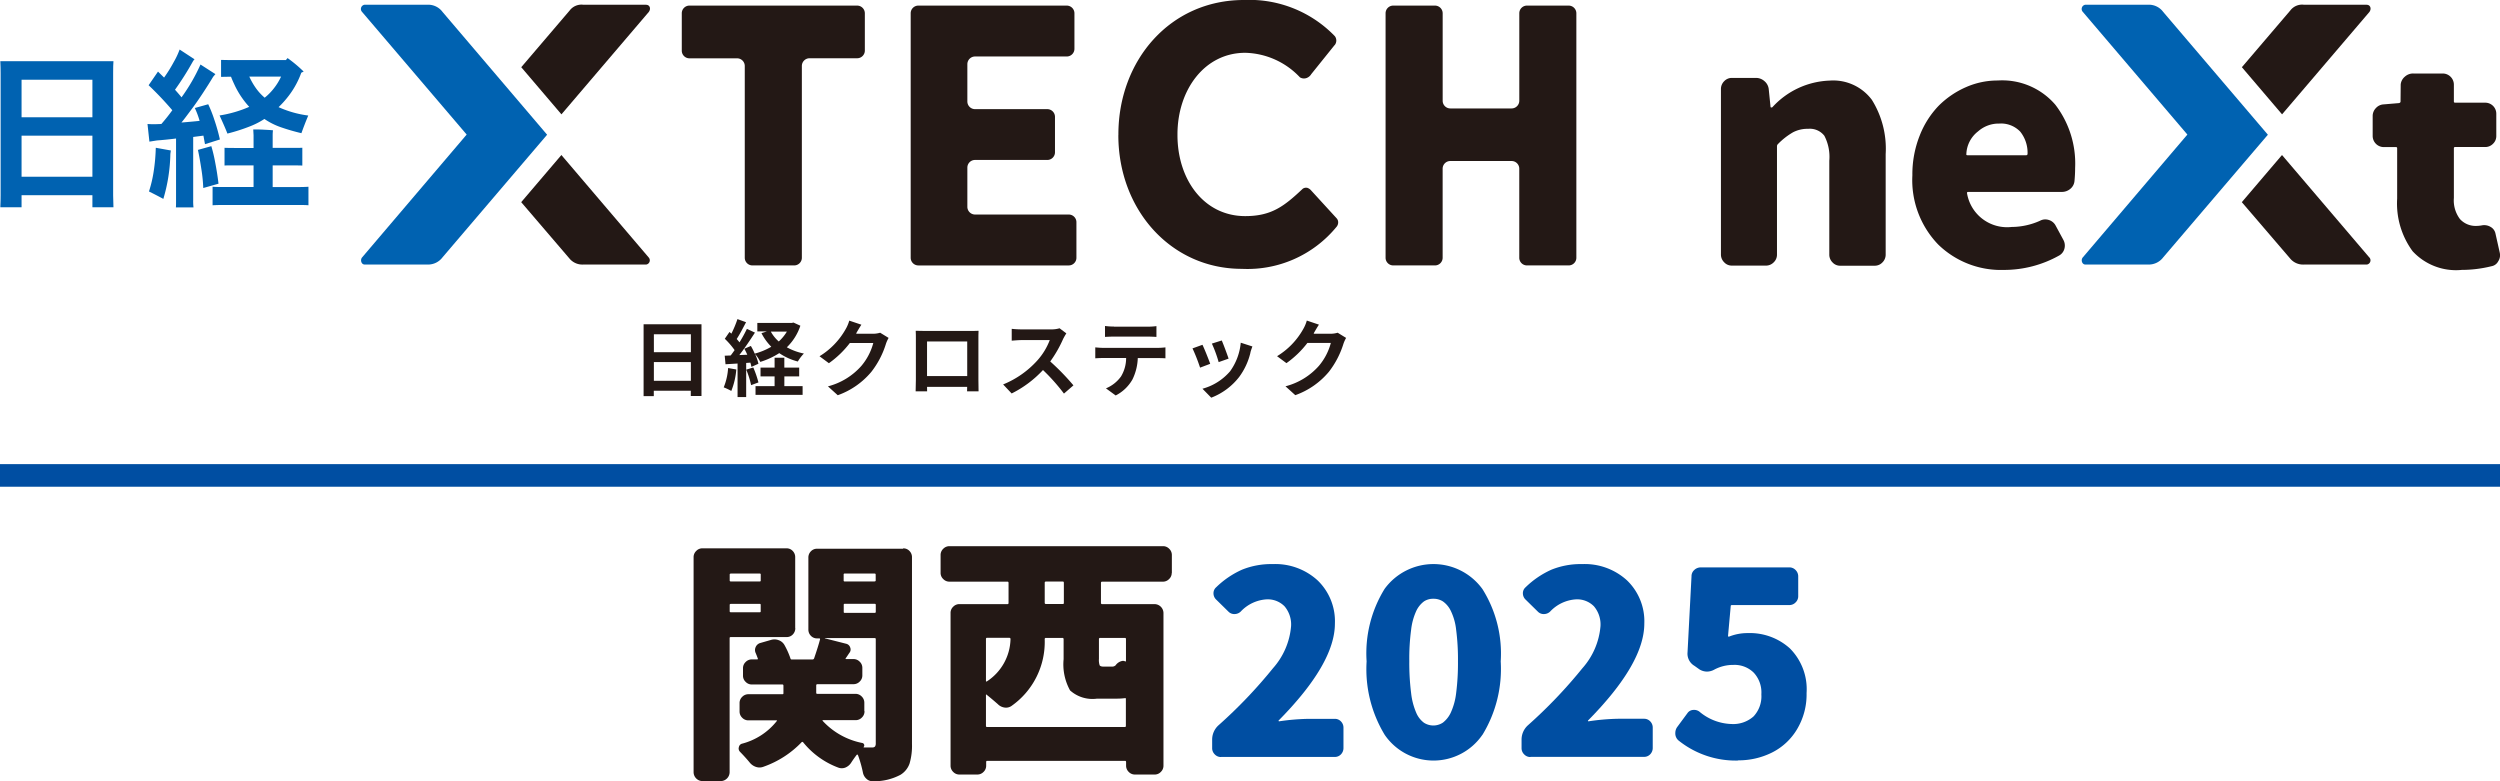
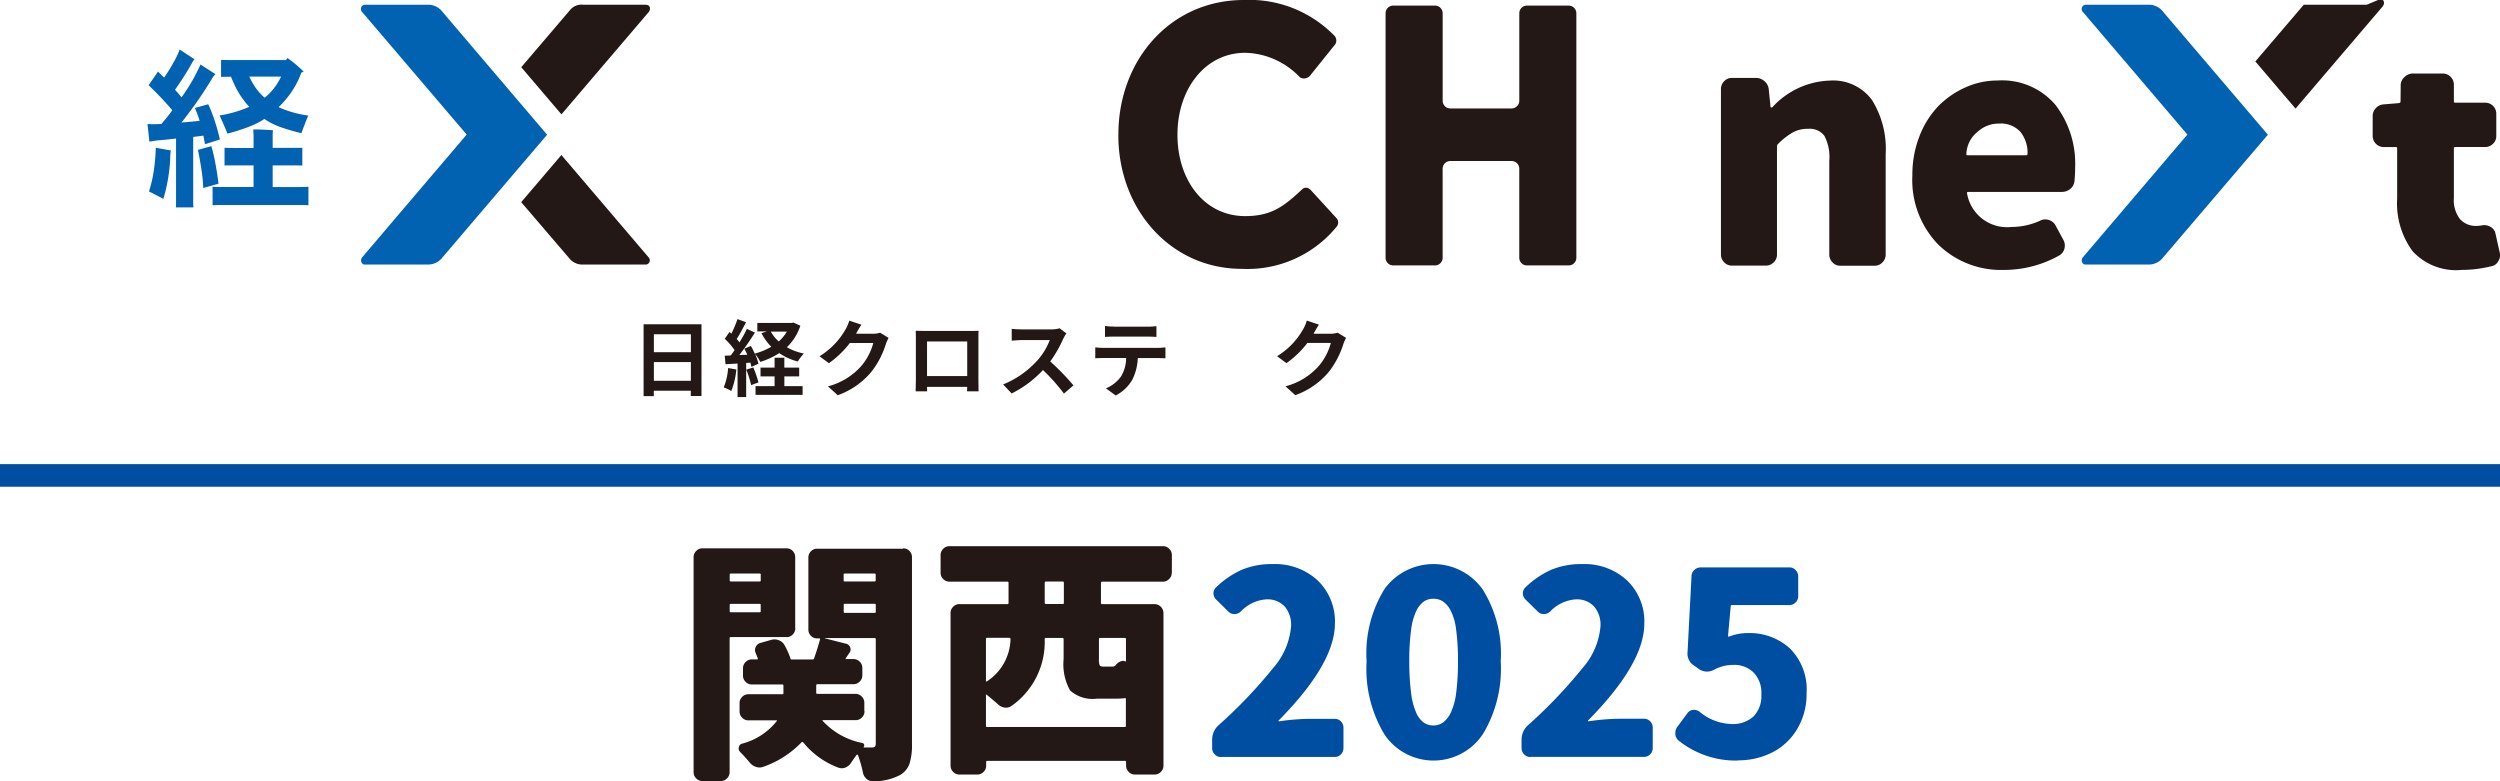
<svg xmlns="http://www.w3.org/2000/svg" id="グループ_629" data-name="グループ 629" width="160" height="50" viewBox="0 0 160 50">
  <g id="グループ_627" data-name="グループ 627" transform="translate(0.02)">
    <g id="グループ_626" data-name="グループ 626">
      <g id="グループ_623" data-name="グループ 623">
        <g id="グループ_621" data-name="グループ 621" transform="translate(43.614)">
-           <path id="パス_1524" data-name="パス 1524" d="M89.541,4.566a.491.491,0,0,0-.49-.491H86a.491.491,0,0,1-.49-.491V1.191A.491.491,0,0,1,86,.7H96.736a.494.494,0,0,1,.49.491V3.579a.491.491,0,0,1-.49.491H93.685a.494.494,0,0,0-.49.491V16.838a.491.491,0,0,1-.49.491H90.031a.491.491,0,0,1-.49-.491Z" transform="translate(-85.51 -0.342)" fill="#231815" />
-           <path id="パス_1525" data-name="パス 1525" d="M114.22,1.191A.491.491,0,0,1,114.71.7h9.5a.494.494,0,0,1,.49.491V3.466a.491.491,0,0,1-.49.491h-5.873a.494.494,0,0,0-.49.491V6.836a.491.491,0,0,0,.49.491h4.628a.494.494,0,0,1,.49.491v2.27a.491.491,0,0,1-.49.491h-4.628a.491.491,0,0,0-.49.491v2.511a.494.494,0,0,0,.49.491h6a.491.491,0,0,1,.49.491v2.276a.491.491,0,0,1-.49.491H114.71a.491.491,0,0,1-.49-.491Z" transform="translate(-99.57 -0.342)" fill="#231815" />
          <path id="パス_1526" data-name="パス 1526" d="M173.78,1.191A.491.491,0,0,1,174.27.7h2.674a.494.494,0,0,1,.49.491v5.6a.491.491,0,0,0,.49.491h3.924a.494.494,0,0,0,.49-.491v-5.6a.491.491,0,0,1,.49-.491H185.5a.494.494,0,0,1,.49.491V16.838a.491.491,0,0,1-.49.491h-2.674a.491.491,0,0,1-.49-.491v-5.7a.491.491,0,0,0-.49-.491h-3.924a.491.491,0,0,0-.49.491v5.7a.491.491,0,0,1-.49.491H174.27a.491.491,0,0,1-.49-.491Z" transform="translate(-128.737 -0.342)" fill="#231815" />
          <path id="パス_1527" data-name="パス 1527" d="M140.27,8.647V8.6c0-4.725,3.3-8.6,8.032-8.6a7.6,7.6,0,0,1,5.822,2.316.466.466,0,0,1,0,.557l-.031.031-1.48,1.841a.58.58,0,0,1-.291.245.49.49,0,0,1-.434-.041,4.966,4.966,0,0,0-3.5-1.57c-2.6,0-4.337,2.368-4.337,5.221v.046c0,2.853,1.694,5.185,4.337,5.185,1.689,0,2.5-.639,3.684-1.754a.375.375,0,0,1,.286-.056.529.529,0,0,1,.24.159l1.638,1.79a.381.381,0,0,1,.1.271.444.444,0,0,1-.117.291,7.369,7.369,0,0,1-6.052,2.674c-4.531,0-7.9-3.779-7.9-8.555" transform="translate(-112.327)" fill="#231815" />
        </g>
        <g id="グループ_622" data-name="グループ 622" transform="translate(23.082 0.302)">
          <path id="パス_1528" data-name="パス 1528" d="M57.186,8.91,50.492,1.05a1.14,1.14,0,0,0-.954-.46H45.506a.275.275,0,0,0-.163.46L52.038,8.9l-6.69,7.859c-.138.159-.056.46.163.46h4.031a1.157,1.157,0,0,0,.949-.46Z" transform="translate(-45.273 -0.59)" fill="#0062b1" />
          <path id="パス_1529" data-name="パス 1529" d="M73.366.59H69.335a.95.95,0,0,0-.862.368l-3.1,3.631,2.572,3.017,5.588-6.55c.158-.21.066-.46-.163-.46" transform="translate(-55.115 -0.59)" fill="#231815" />
          <path id="パス_1530" data-name="パス 1530" d="M73.524,25.95,67.942,19.4,65.37,22.417l3.118,3.641a1.075,1.075,0,0,0,.842.353h4.031a.273.273,0,0,0,.163-.46" transform="translate(-55.115 -9.781)" fill="#231815" />
        </g>
-         <path id="パス_1531" data-name="パス 1531" d="M7.261,8.407v7.844l.02.757H5.934v-.772H1.4v.772H.04c.015-.291.02-.547.02-.757V8.407c0-.22-.005-.47-.02-.747H7.281c-.015.174-.02.419-.02.747m-1.327.44H1.4v2.4H5.934ZM1.4,15.054H5.934V12.426H1.4Z" transform="translate(-0.04 -3.743)" fill="#0062b1" />
        <path id="パス_1532" data-name="パス 1532" d="M21.424,11.794v4.045a3.312,3.312,0,0,0,.02.47H20.317c.01-.087.01-.245.01-.47V11.9c-.49.061-.9.1-1.22.123l-.485.077-.122-1.13a4.938,4.938,0,0,0,.623.01l.265-.01c.255-.291.49-.588.7-.88a20.974,20.974,0,0,0-1.516-1.6l.6-.874L19.561,8a8.874,8.874,0,0,0,.612-.982,5.073,5.073,0,0,0,.383-.813l.954.624a.746.746,0,0,0-.117.159,18.688,18.688,0,0,1-1.133,1.79c.148.164.286.322.418.486a11.629,11.629,0,0,0,1.214-2.1l.954.614-.143.169c-.179.3-.393.639-.648,1.028s-.505.747-.75,1.074-.454.614-.633.828q.834-.069,1.163-.107a5.531,5.531,0,0,0-.306-.823l.857-.24a8.167,8.167,0,0,1,.4,1.018,11.681,11.681,0,0,1,.347,1.237l-.954.3-.1-.547-.668.087Zm-2.832,3.5a7.93,7.93,0,0,0,.3-1.263,11.816,11.816,0,0,0,.138-1.539l.964.174-.031.22a10.741,10.741,0,0,1-.449,2.879c-.357-.194-.663-.348-.919-.476m3.99-2.9a9.767,9.767,0,0,1,.25,1.058c.087.45.158.9.209,1.345l-.975.276a9.961,9.961,0,0,0-.117-1.181c-.071-.465-.143-.885-.225-1.258Zm5.491,2.618c.342,0,.587-.01.725-.02v1.186c-.133-.015-.373-.02-.725-.02H23.4c-.352,0-.6.01-.735.02V14.985c.138.015.383.02.735.02h1.888V13.619h-1.22c-.3,0-.51,0-.638.01V12.495c.122.005.337.01.638.01h1.22v-.813l-.02-.373c.158,0,.383,0,.663.015s.48.026.6.041a2.46,2.46,0,0,0-.02.317V12.5h1.26c.291,0,.505,0,.638-.01V13.63c-.133-.005-.342-.01-.638-.01h-1.26v1.386h1.567Zm-4.965-4.582a7.743,7.743,0,0,0,1.9-.552,5.6,5.6,0,0,1-.9-1.319c-.107-.23-.2-.424-.265-.609h-.066l-.572.01V6.87l.572.01h3.577l.107-.128a8.544,8.544,0,0,1,1.031.864l-.153.072a5.05,5.05,0,0,1-.3.685,5.381,5.381,0,0,1-.505.793,5.956,5.956,0,0,1-.648.726,6.632,6.632,0,0,0,1.9.537c-.179.424-.321.8-.439,1.13a13.506,13.506,0,0,1-1.322-.384,4.457,4.457,0,0,1-1.046-.527,4.94,4.94,0,0,1-.878.455,11.5,11.5,0,0,1-1.49.481q-.122-.33-.505-1.166m3.939-2.48H25.016a4.422,4.422,0,0,0,.424.741A3.325,3.325,0,0,0,26,9.288a3.61,3.61,0,0,0,.6-.614,3.7,3.7,0,0,0,.449-.736" transform="translate(-9.08 -3.035)" fill="#0062b1" />
      </g>
      <g id="グループ_625" data-name="グループ 625" transform="translate(110.12 0.302)">
        <g id="グループ_624" data-name="グループ 624" transform="translate(23.087)">
          <path id="パス_1533" data-name="パス 1533" d="M273,8.91,266.3,1.05a1.137,1.137,0,0,0-.949-.46h-4.031a.275.275,0,0,0-.163.46L267.848,8.9l-6.69,7.859c-.143.159-.056.46.163.46h4.031a1.157,1.157,0,0,0,.949-.46Z" transform="translate(-261.083 -0.59)" fill="#0062b1" />
-           <path id="パス_1534" data-name="パス 1534" d="M289.166.59h-4.031a.945.945,0,0,0-.862.368l-3.1,3.631,2.572,3.017,5.588-6.55c.153-.21.061-.46-.163-.46" transform="translate(-270.92 -0.59)" fill="#231815" />
-           <path id="パス_1535" data-name="パス 1535" d="M289.324,25.95l-5.583-6.55-2.572,3.017,3.123,3.641a1.075,1.075,0,0,0,.842.353h4.031a.273.273,0,0,0,.163-.46" transform="translate(-270.92 -9.781)" fill="#231815" />
+           <path id="パス_1534" data-name="パス 1534" d="M289.166.59h-4.031l-3.1,3.631,2.572,3.017,5.588-6.55c.153-.21.061-.46-.163-.46" transform="translate(-270.92 -0.59)" fill="#231815" />
        </g>
        <path id="パス_1536" data-name="パス 1536" d="M216.534,21.762a.649.649,0,0,1-.485-.21.692.692,0,0,1-.209-.506V10.466a.7.7,0,0,1,.209-.506.668.668,0,0,1,.485-.21h1.546a.811.811,0,0,1,.536.2.78.78,0,0,1,.281.5l.117,1.151c0,.026.015.041.051.041a.092.092,0,0,0,.071-.02,5.2,5.2,0,0,1,3.664-1.7,3.085,3.085,0,0,1,2.7,1.232,5.906,5.906,0,0,1,.883,3.472v6.428a.692.692,0,0,1-.209.506.669.669,0,0,1-.485.21h-2.22a.649.649,0,0,1-.485-.21.692.692,0,0,1-.209-.506V15.053a2.92,2.92,0,0,0-.316-1.6,1.177,1.177,0,0,0-1.031-.445,2.011,2.011,0,0,0-.97.22,4.423,4.423,0,0,0-.97.757.191.191,0,0,0-.061.138v6.924a.672.672,0,0,1-.209.506.689.689,0,0,1-.505.21h-2.179Z" transform="translate(-215.84 -5.066)" fill="#231815" />
        <path id="パス_1537" data-name="パス 1537" d="M245.713,22.2a5.754,5.754,0,0,1-4.21-1.626,5.931,5.931,0,0,1-1.653-4.428,6.708,6.708,0,0,1,.464-2.531,5.777,5.777,0,0,1,1.225-1.928,5.711,5.711,0,0,1,1.745-1.186,5.008,5.008,0,0,1,2.031-.424A4.479,4.479,0,0,1,249,11.629a6.18,6.18,0,0,1,1.266,4.05c0,.276-.015.557-.041.834a.73.73,0,0,1-.276.506.828.828,0,0,1-.536.189h-5.986c-.066,0-.092.031-.077.1a2.6,2.6,0,0,0,2.852,2.143,4.509,4.509,0,0,0,1.822-.4.7.7,0,0,1,.546-.051.738.738,0,0,1,.429.327l.515.951a.755.755,0,0,1,.071.547.7.7,0,0,1-.327.445A7.2,7.2,0,0,1,245.713,22.2ZM243.3,14.8c0,.041.026.061.082.061h3.74c.066,0,.1-.031.1-.1a2.16,2.16,0,0,0-.469-1.411,1.7,1.7,0,0,0-1.352-.516,1.987,1.987,0,0,0-1.347.5,1.919,1.919,0,0,0-.75,1.468Z" transform="translate(-227.598 -5.227)" fill="#231815" />
        <path id="パス_1538" data-name="パス 1538" d="M303.229,21.774a3.781,3.781,0,0,1-3.092-1.2,5.163,5.163,0,0,1-.99-3.365V13.986a.068.068,0,0,0-.077-.077h-.776a.715.715,0,0,1-.714-.716V11.926a.723.723,0,0,1,.209-.516.714.714,0,0,1,.505-.235l.97-.082c.066-.015.1-.051.1-.1l.01-1.094a.743.743,0,0,1,.27-.5.772.772,0,0,1,.541-.2h1.878a.716.716,0,0,1,.714.7V10.99c0,.051.025.077.082.077h1.919a.706.706,0,0,1,.714.711v1.411a.672.672,0,0,1-.209.506.689.689,0,0,1-.505.21h-1.919a.071.071,0,0,0-.082.077v3.181a1.983,1.983,0,0,0,.388,1.35,1.35,1.35,0,0,0,1.061.44,2.024,2.024,0,0,0,.378-.041.8.8,0,0,1,.526.107.631.631,0,0,1,.306.409l.276,1.232a.8.8,0,0,1,.02.179.688.688,0,0,1-.117.378.6.6,0,0,1-.434.317,7.968,7.968,0,0,1-1.944.235Z" transform="translate(-255.869 -4.797)" fill="#231815" />
      </g>
    </g>
    <path id="パス_1539" data-name="パス 1539" d="M84.425,40.58v4.592h-.684v-.337H81.373v.348H80.72v-4.6h3.7Zm-3.046,1.79h2.368V41.224H81.378ZM83.746,43H81.378v1.2h2.368Z" transform="translate(-39.55 -19.829)" fill="#231815" />
    <path id="パス_1540" data-name="パス 1540" d="M91.576,43.162a4.7,4.7,0,0,1-.321,1.376,3.874,3.874,0,0,0-.485-.23,3.909,3.909,0,0,0,.281-1.237l.52.092Zm4.1-2.8a3.4,3.4,0,0,1-.867,1.381,3.747,3.747,0,0,0,1.092.4,2.648,2.648,0,0,0-.388.511,3.775,3.775,0,0,1-1.189-.537,4.9,4.9,0,0,1-1.214.562,2.268,2.268,0,0,0-.337-.511,3.113,3.113,0,0,1,.219.629l-.449.2c-.015-.077-.036-.169-.066-.271l-.27.02v2.183h-.551V42.783l-.771.046-.051-.547.383-.015c.077-.1.163-.22.25-.343a5.108,5.108,0,0,0-.628-.726l.3-.435.122.107a6.8,6.8,0,0,0,.388-.931l.551.2c-.194.363-.4.772-.6,1.074.066.072.128.148.179.215a8.879,8.879,0,0,0,.475-.864l.515.24c-.3.465-.658,1-1,1.437l.51-.02c-.061-.138-.122-.266-.189-.384l.418-.179a4,4,0,0,1,.245.491,4.26,4.26,0,0,0,1.061-.44,3.47,3.47,0,0,1-.628-.869l.342-.112h-.607v-.542h2.2l.112-.026.424.194Zm-3.016,2.669a6.359,6.359,0,0,1,.332.961l-.469.174a5.617,5.617,0,0,0-.311-.992l.449-.138Zm1.99,1.2h1.169v.557H92.806V44.23h1.22v-.624h-.9v-.562h.9V42.41h.623v.634H95.6v.562h-.949Zm-.867-3.493a2.326,2.326,0,0,0,.51.634,2.778,2.778,0,0,0,.52-.634H93.776Z" transform="translate(-44.472 -19.517)" fill="#231815" />
    <path id="パス_1541" data-name="パス 1541" d="M105.152,40.943s-.01.015-.015.026h1.072a1.589,1.589,0,0,0,.464-.066l.541.332a2.222,2.222,0,0,0-.173.384,5.565,5.565,0,0,1-.929,1.785,4.972,4.972,0,0,1-2.153,1.5l-.628-.568a4.278,4.278,0,0,0,2.148-1.319,3.774,3.774,0,0,0,.755-1.457h-1.5a6.11,6.11,0,0,1-1.342,1.294l-.6-.445a4.766,4.766,0,0,0,1.664-1.718,2.362,2.362,0,0,0,.24-.562l.776.261c-.122.184-.26.424-.327.542" transform="translate(-50.363 -19.609)" fill="#231815" />
    <path id="パス_1542" data-name="パス 1542" d="M115.412,41.41h2.929c.133,0,.337,0,.526-.01-.01.159-.01.358-.01.522v2.613c0,.21.01.721.01.741h-.735s.005-.133.005-.286H115.57c.005.148.005.271.005.286h-.735c0-.026.015-.491.015-.747V41.922c0-.148,0-.368-.01-.522.219.005.418.01.566.01m.158,2.889h2.572V42.085H115.57Z" transform="translate(-56.259 -20.23)" fill="#231815" />
    <path id="パス_1543" data-name="パス 1543" d="M129.663,41.74a7.775,7.775,0,0,1-.837,1.468,15.036,15.036,0,0,1,1.485,1.529l-.607.527a12.247,12.247,0,0,0-1.342-1.508,6.984,6.984,0,0,1-2.005,1.5l-.546-.578a5.962,5.962,0,0,0,2.184-1.529,4.136,4.136,0,0,0,.8-1.309h-1.806c-.225,0-.515.031-.628.036v-.757a6.19,6.19,0,0,0,.628.036h1.883a1.793,1.793,0,0,0,.551-.072l.434.327a3.334,3.334,0,0,0-.189.327" transform="translate(-61.631 -20.074)" fill="#231815" />
    <path id="パス_1544" data-name="パス 1544" d="M137.885,42.2h3.49a4.179,4.179,0,0,0,.485-.031v.7c-.133-.01-.337-.015-.485-.015H140.09a3.339,3.339,0,0,1-.342,1.37,2.57,2.57,0,0,1-1.072,1.023l-.623-.455a2.235,2.235,0,0,0,.964-.762,2.282,2.282,0,0,0,.327-1.181H137.88c-.158,0-.362.01-.51.02v-.7c.158.015.347.031.51.031m.684-1.355h2.143a4.419,4.419,0,0,0,.577-.036v.69c-.179-.01-.388-.02-.577-.02h-2.138c-.189,0-.408.01-.577.02V40.8a4.288,4.288,0,0,0,.572.036" transform="translate(-67.292 -19.937)" fill="#231815" />
-     <path id="パス_1545" data-name="パス 1545" d="M150.7,44.1l-.648.245a11.253,11.253,0,0,0-.485-1.232l.638-.23c.133.276.388.915.495,1.217m2.577-.721a4.282,4.282,0,0,1-.725,1.565,4.14,4.14,0,0,1-1.786,1.324l-.561-.573a3.566,3.566,0,0,0,1.766-1.115,3.692,3.692,0,0,0,.684-1.831l.745.24c-.061.169-.1.281-.128.389m-1.393.389-.638.225a8.206,8.206,0,0,0-.434-1.186l.633-.2c.1.23.362.926.439,1.171" transform="translate(-73.267 -20.816)" fill="#231815" />
    <path id="パス_1546" data-name="パス 1546" d="M162.537,40.943s-.01.015-.015.026h1.072a1.589,1.589,0,0,0,.464-.066l.541.332a2.222,2.222,0,0,0-.173.384A5.644,5.644,0,0,1,163.5,43.4a4.973,4.973,0,0,1-2.153,1.5l-.628-.568a4.278,4.278,0,0,0,2.148-1.319,3.774,3.774,0,0,0,.755-1.457h-1.5a6.109,6.109,0,0,1-1.342,1.294l-.6-.445a4.722,4.722,0,0,0,1.664-1.718,2.362,2.362,0,0,0,.24-.562l.776.261c-.122.184-.26.424-.327.542" transform="translate(-78.468 -19.609)" fill="#231815" />
  </g>
  <rect id="長方形_371" data-name="長方形 371" width="160" height="1.447" transform="translate(0 29.704)" fill="#004ea2" />
  <g id="グループ_628" data-name="グループ 628" transform="translate(44.39 34.951)">
    <path id="パス_1547" data-name="パス 1547" d="M93.5,73.734a.573.573,0,0,1-.158.4.528.528,0,0,1-.4.169H89.378c-.051,0-.082.02-.082.061v8.6a.577.577,0,0,1-.556.557H87.546a.577.577,0,0,1-.556-.557V69.193a.541.541,0,0,1,.168-.4.53.53,0,0,1,.388-.169h5.389a.528.528,0,0,1,.4.169.56.56,0,0,1,.158.4v4.541ZM91.287,70.3a.054.054,0,0,0-.061-.061H89.383c-.051,0-.082.02-.082.061v.384c0,.041.026.061.082.061h1.842a.054.054,0,0,0,.061-.061ZM89.3,72.655c0,.041.026.061.082.061h1.842a.054.054,0,0,0,.061-.061V72.24a.054.054,0,0,0-.061-.061H89.383c-.051,0-.082.02-.082.061Zm11.109-4.029a.528.528,0,0,1,.4.169.56.56,0,0,1,.158.4V81.143a4.031,4.031,0,0,1-.153,1.248,1.371,1.371,0,0,1-.582.726,3.594,3.594,0,0,1-1.766.414h-.015a.571.571,0,0,1-.4-.159.712.712,0,0,1-.225-.4,7.607,7.607,0,0,0-.316-1.115.048.048,0,0,0-.041-.031.058.058,0,0,0-.041.015c-.128.169-.245.332-.352.5a.8.8,0,0,1-.367.312.632.632,0,0,1-.444.01A5.244,5.244,0,0,1,94,81.036a.063.063,0,0,0-.1,0A6.245,6.245,0,0,1,91.47,82.6a.7.7,0,0,1-.48.015.856.856,0,0,1-.4-.271c-.2-.245-.408-.47-.617-.685a.314.314,0,0,1-.1-.225.186.186,0,0,1,.015-.082.273.273,0,0,1,.2-.225,4.174,4.174,0,0,0,2.225-1.447q.046-.046-.031-.046H90.5a.539.539,0,0,1-.4-.169.549.549,0,0,1-.168-.4V78.53a.541.541,0,0,1,.168-.4.547.547,0,0,1,.4-.169h2.179a.054.054,0,0,0,.061-.061V77.42c0-.051-.02-.082-.061-.082H90.72a.539.539,0,0,1-.4-.169.532.532,0,0,1-.168-.389V76.29a.532.532,0,0,1,.168-.389.547.547,0,0,1,.4-.169h.332q.077,0,.046-.061c-.041-.118-.087-.23-.128-.332a.451.451,0,0,1-.01-.389.46.46,0,0,1,.276-.261l.73-.21a.756.756,0,0,1,.475.026.687.687,0,0,1,.367.312,5.084,5.084,0,0,1,.383.859.072.072,0,0,0,.077.061H94.6a.11.11,0,0,0,.1-.061q.268-.782.383-1.227.015-.061-.061-.061h-.128a.528.528,0,0,1-.4-.169.56.56,0,0,1-.158-.4v-4.6a.552.552,0,0,1,.158-.4.528.528,0,0,1,.4-.169h5.5Zm-2.48,10.426a.541.541,0,0,1-.168.4.547.547,0,0,1-.4.169h-2.1s-.02.005-.02.015,0,.02.01.031a4.667,4.667,0,0,0,2.541,1.416.151.151,0,0,1,.112.1.143.143,0,0,1-.031.153c-.01.02,0,.031.015.031h.526a.225.225,0,0,0,.189-.061.364.364,0,0,0,.046-.21V74.429c0-.041-.026-.061-.082-.061H95.4s-.015.005-.015.015l1.368.348a.354.354,0,0,1,.26.24.332.332,0,0,1-.056.348c-.087.128-.158.24-.225.332q-.046.061.031.061h.459a.539.539,0,0,1,.4.169.532.532,0,0,1,.168.389v.491a.532.532,0,0,1-.168.389.547.547,0,0,1-.4.169H94.92c-.056,0-.082.026-.082.082v.476c0,.041.026.061.082.061h2.429a.539.539,0,0,1,.4.169.549.549,0,0,1,.168.4v.527Zm.714-8.754c0-.041-.026-.061-.082-.061H96.655a.054.054,0,0,0-.061.061v.384a.054.054,0,0,0,.061.061h1.908c.051,0,.082-.02.082-.061ZM96.66,72.174a.054.054,0,0,0-.061.061v.46a.054.054,0,0,0,.061.061h1.908c.051,0,.082-.02.082-.061v-.46c0-.041-.026-.061-.082-.061Z" transform="translate(-86.99 -68.482)" fill="#231815" />
    <path id="パス_1548" data-name="パス 1548" d="M132.753,70.068a.532.532,0,0,1-.168.389.547.547,0,0,1-.4.169H128.3c-.051,0-.077.026-.077.082v1.273a.071.071,0,0,0,.077.082h3.368a.577.577,0,0,1,.556.557V82.4a.541.541,0,0,1-.168.4.53.53,0,0,1-.388.169H130.4a.539.539,0,0,1-.4-.169.549.549,0,0,1-.168-.4v-.225c0-.051-.02-.082-.061-.082h-8.833c-.041,0-.061.026-.061.082V82.4a.541.541,0,0,1-.168.4.547.547,0,0,1-.4.169h-1.143a.539.539,0,0,1-.4-.169.549.549,0,0,1-.168-.4V72.62a.532.532,0,0,1,.168-.389.547.547,0,0,1,.4-.169h3.082c.041,0,.061-.026.061-.082V70.707c0-.051-.02-.082-.061-.082h-3.72a.539.539,0,0,1-.4-.169.532.532,0,0,1-.168-.389V68.923a.541.541,0,0,1,.168-.4.547.547,0,0,1,.4-.169h13.665a.539.539,0,0,1,.4.169.549.549,0,0,1,.168.4v1.145Zm-11.89,9.777c0,.051.02.082.061.082h8.833c.041,0,.061-.026.061-.082V78.127q0-.061-.061-.046a4.378,4.378,0,0,1-.556.031h-1.225a2.147,2.147,0,0,1-1.73-.527,3.439,3.439,0,0,1-.413-2V74.307a.073.073,0,0,0-.082-.082h-1.046a.073.073,0,0,0-.082.082,5.009,5.009,0,0,1-2.143,4.285.618.618,0,0,1-.444.087.738.738,0,0,1-.413-.215c-.194-.169-.429-.373-.714-.6q-.046-.046-.046.015V79.85Zm1.572-5.543a.073.073,0,0,0-.082-.082h-1.429c-.041,0-.061.026-.061.082v2.674q0,.061.061.031A3.319,3.319,0,0,0,122.435,74.3Zm3.353-2.245c.041,0,.061-.026.061-.082V70.7c0-.051-.02-.082-.061-.082h-1.082a.073.073,0,0,0-.082.082v1.273a.073.073,0,0,0,.082.082Zm3.975,3.666q.061.031.061-.031V74.307c0-.051-.02-.082-.061-.082h-1.587a.073.073,0,0,0-.082.082v1.258a1.07,1.07,0,0,0,.046.414c.031.051.112.082.24.082h.541a.318.318,0,0,0,.24-.082.684.684,0,0,1,.459-.286.325.325,0,0,1,.143.031Z" transform="translate(-102.152 -68.35)" fill="#231815" />
    <path id="パス_1549" data-name="パス 1549" d="M152.592,82.944a.539.539,0,0,1-.4-.169.549.549,0,0,1-.168-.4v-.527a1.231,1.231,0,0,1,.413-.941,30.777,30.777,0,0,0,3.48-3.646,4.627,4.627,0,0,0,1.158-2.69,1.8,1.8,0,0,0-.418-1.273,1.509,1.509,0,0,0-1.153-.445,2.475,2.475,0,0,0-1.653.782.575.575,0,0,1-.4.159.515.515,0,0,1-.388-.159l-.781-.767a.551.551,0,0,1-.173-.4.5.5,0,0,1,.173-.389,5.689,5.689,0,0,1,1.653-1.125,4.981,4.981,0,0,1,1.97-.358,4.007,4.007,0,0,1,2.868,1.043,3.628,3.628,0,0,1,1.107,2.761q0,2.562-3.608,6.213a.038.038,0,0,0,.01.031c0,.01.015.015.026.015a14.288,14.288,0,0,1,1.893-.159h1.669a.528.528,0,0,1,.4.169.56.56,0,0,1,.158.4v1.3a.573.573,0,0,1-.158.4.528.528,0,0,1-.4.169H152.6Z" transform="translate(-118.836 -69.445)" fill="#004ea2" />
    <path id="パス_1550" data-name="パス 1550" d="M178.809,81.523a3.79,3.79,0,0,1-6.251,0,8.1,8.1,0,0,1-1.158-4.7,7.838,7.838,0,0,1,1.153-4.643,3.873,3.873,0,0,1,6.261.015,7.761,7.761,0,0,1,1.169,4.628,8.088,8.088,0,0,1-1.169,4.7Zm-3.751-.782a1.11,1.11,0,0,0,1.225,0,1.726,1.726,0,0,0,.495-.619,4.12,4.12,0,0,0,.352-1.268,15.171,15.171,0,0,0,.117-2.04,14.709,14.709,0,0,0-.117-2.015,3.655,3.655,0,0,0-.352-1.232,1.561,1.561,0,0,0-.495-.583,1.1,1.1,0,0,0-.612-.169,1.055,1.055,0,0,0-.6.169,1.641,1.641,0,0,0-.48.583,3.943,3.943,0,0,0-.342,1.232,14.028,14.028,0,0,0-.117,2.015,15.277,15.277,0,0,0,.117,2.04,4.392,4.392,0,0,0,.332,1.268A1.523,1.523,0,0,0,175.059,80.74Z" transform="translate(-128.327 -69.445)" fill="#004ea2" />
    <path id="パス_1551" data-name="パス 1551" d="M191.4,82.944a.539.539,0,0,1-.4-.169.549.549,0,0,1-.168-.4v-.527a1.231,1.231,0,0,1,.413-.941,30.777,30.777,0,0,0,3.48-3.646,4.627,4.627,0,0,0,1.158-2.69,1.8,1.8,0,0,0-.418-1.273,1.509,1.509,0,0,0-1.153-.445,2.475,2.475,0,0,0-1.653.782.575.575,0,0,1-.4.159.515.515,0,0,1-.388-.159l-.781-.767a.551.551,0,0,1-.173-.4.5.5,0,0,1,.173-.389,5.689,5.689,0,0,1,1.653-1.125,4.981,4.981,0,0,1,1.97-.358,4.007,4.007,0,0,1,2.868,1.043,3.628,3.628,0,0,1,1.107,2.761q0,2.562-3.608,6.213a.038.038,0,0,0,.01.031c0,.01.015.015.026.015A14.288,14.288,0,0,1,197,80.495h1.669a.528.528,0,0,1,.4.169.56.56,0,0,1,.158.4v1.3a.573.573,0,0,1-.158.4.528.528,0,0,1-.4.169h-7.261Z" transform="translate(-137.842 -69.445)" fill="#004ea2" />
    <path id="パス_1552" data-name="パス 1552" d="M214.126,83.379a5.85,5.85,0,0,1-3.812-1.289.591.591,0,0,1-.2-.476.662.662,0,0,1,.112-.368l.668-.905a.471.471,0,0,1,.352-.2.573.573,0,0,1,.4.1,3.333,3.333,0,0,0,2.067.8,1.956,1.956,0,0,0,1.408-.486,1.881,1.881,0,0,0,.5-1.411,1.86,1.86,0,0,0-.485-1.386,1.74,1.74,0,0,0-1.3-.5,2.556,2.556,0,0,0-1.225.3.974.974,0,0,1-.475.128.927.927,0,0,1-.48-.143l-.316-.225a.9.9,0,0,1-.444-.859l.255-4.873a.527.527,0,0,1,.174-.4.6.6,0,0,1,.413-.169h5.674a.539.539,0,0,1,.4.169.569.569,0,0,1,.168.4v1.273a.541.541,0,0,1-.168.4.547.547,0,0,1-.4.169h-3.669c-.051,0-.082.02-.082.061l-.173,1.912a.105.105,0,0,0,.026.046.031.031,0,0,0,.041,0,3.181,3.181,0,0,1,1.194-.225,3.823,3.823,0,0,1,2.7.982,3.7,3.7,0,0,1,1.066,2.858,4.336,4.336,0,0,1-.612,2.316,3.883,3.883,0,0,1-1.6,1.488,4.784,4.784,0,0,1-2.159.5Z" transform="translate(-147.284 -69.655)" fill="#004ea2" />
  </g>
</svg>